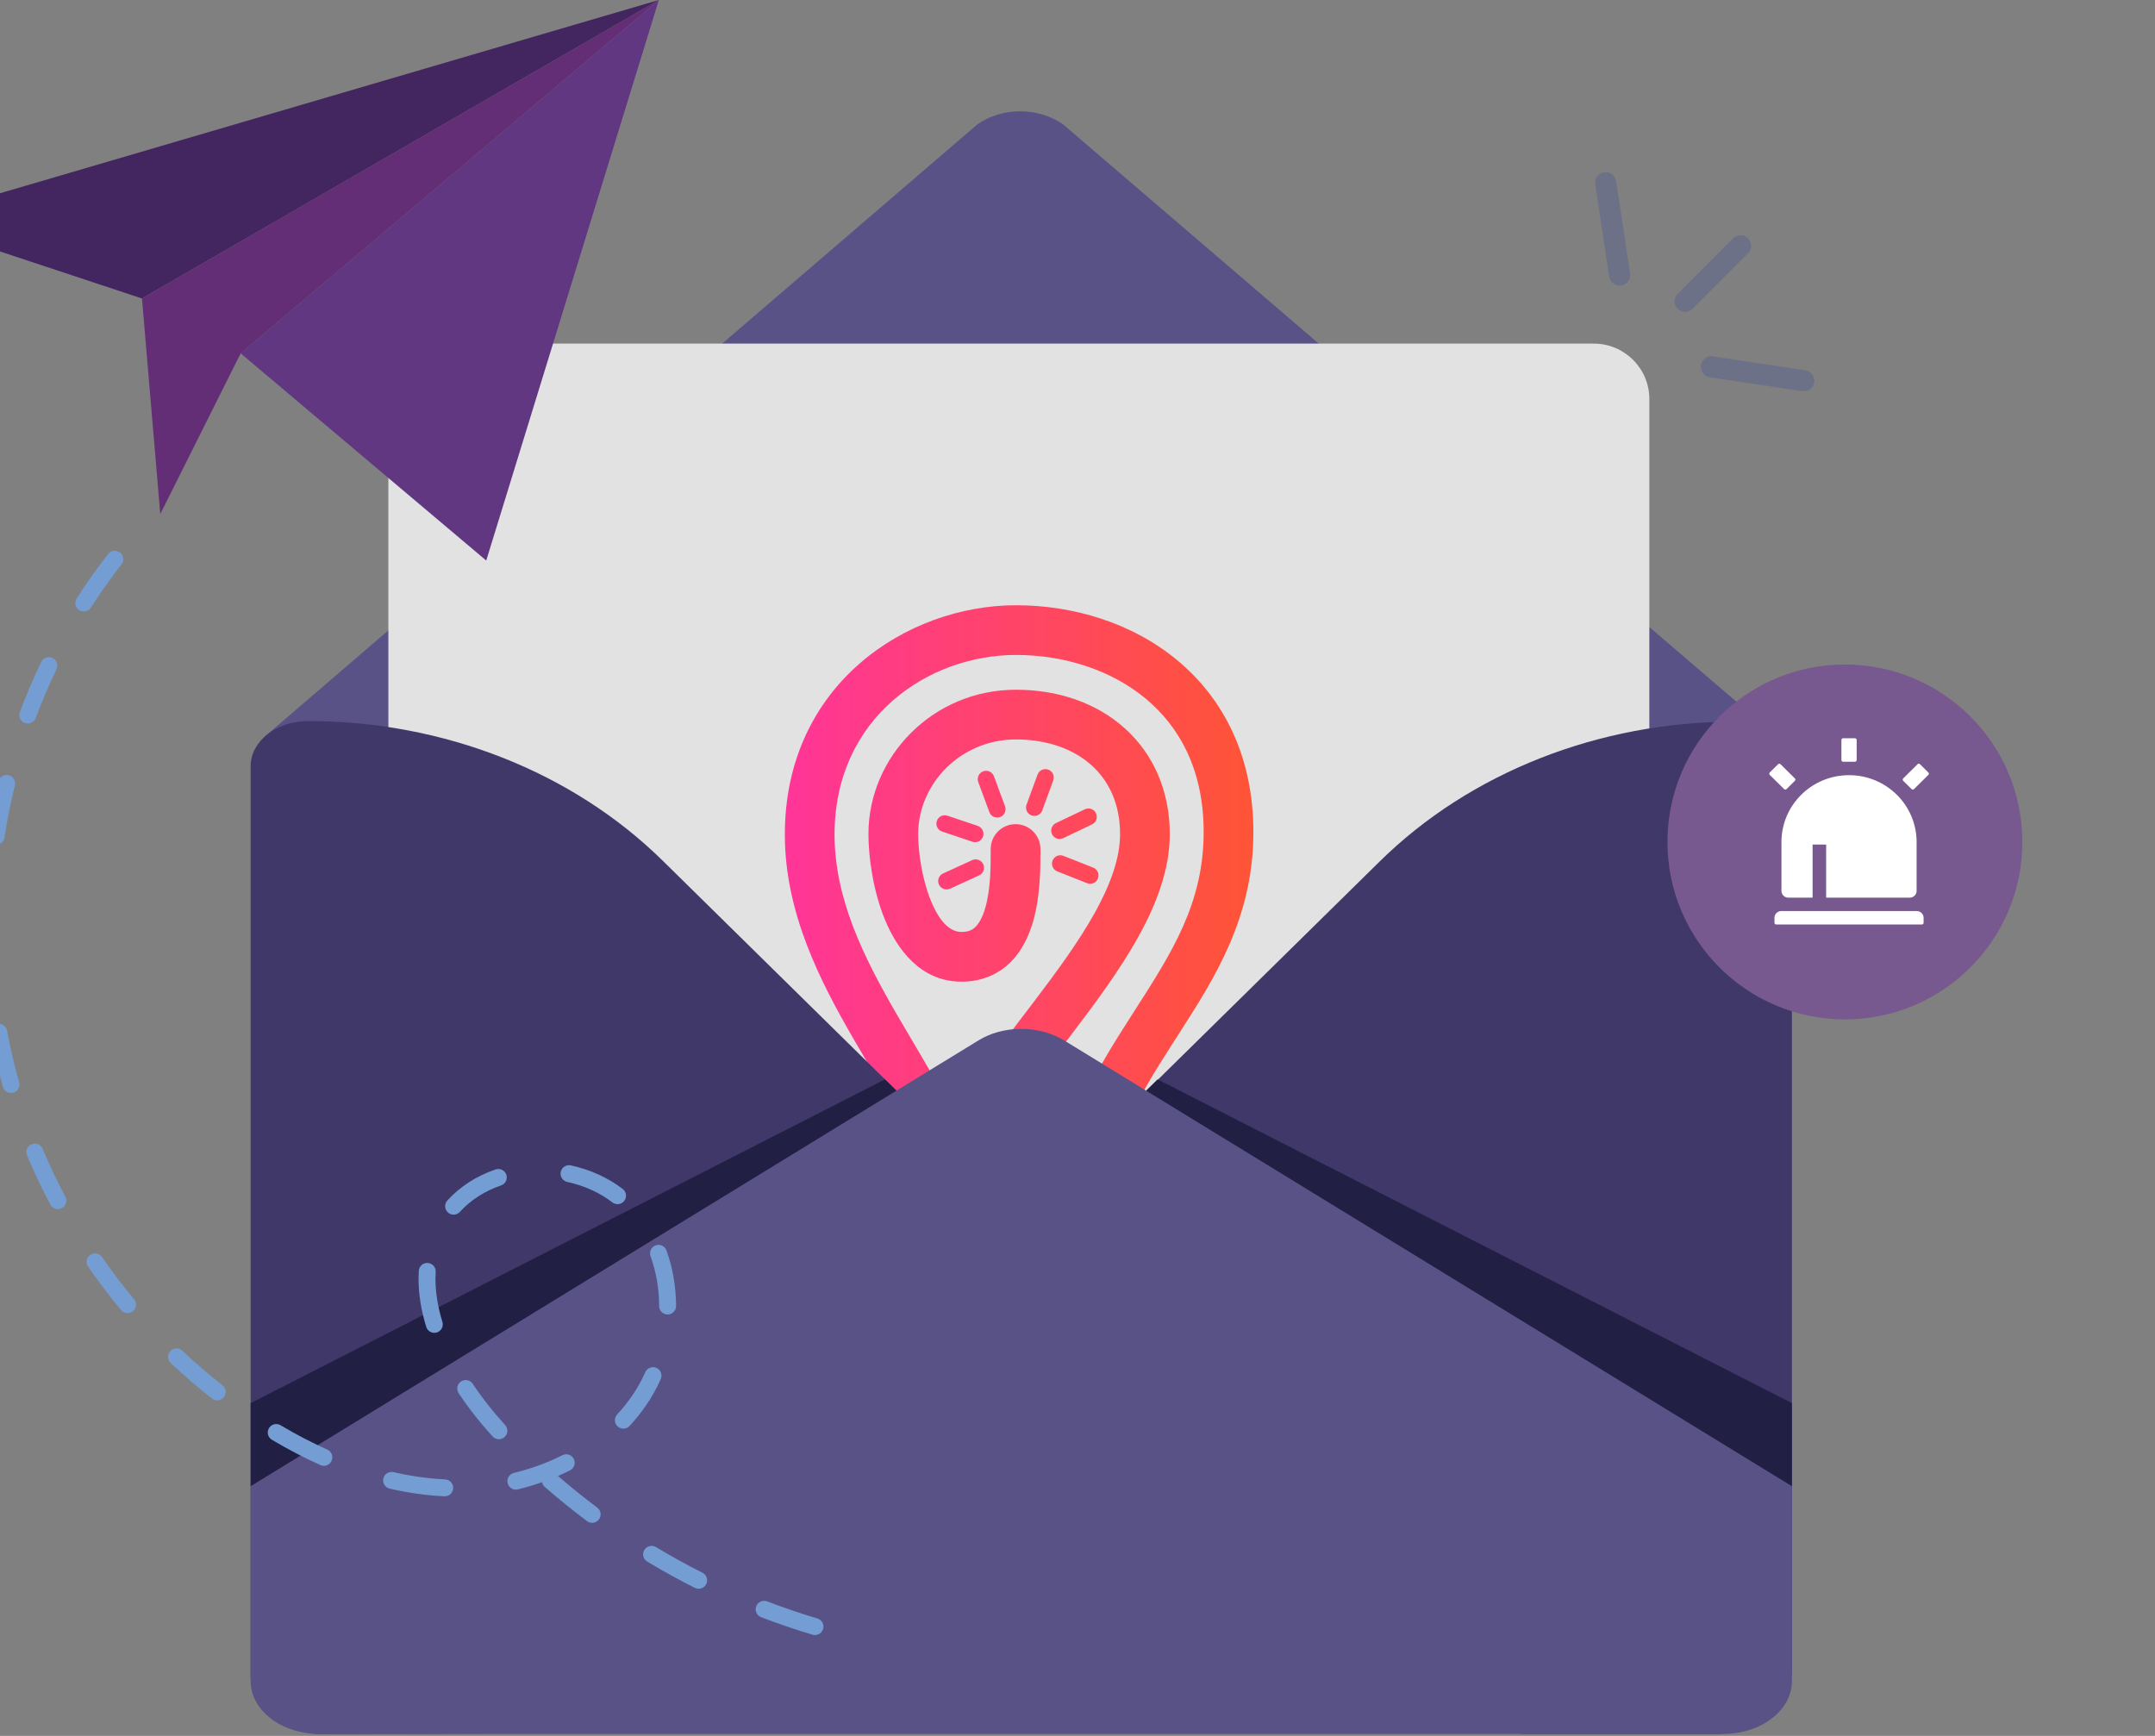
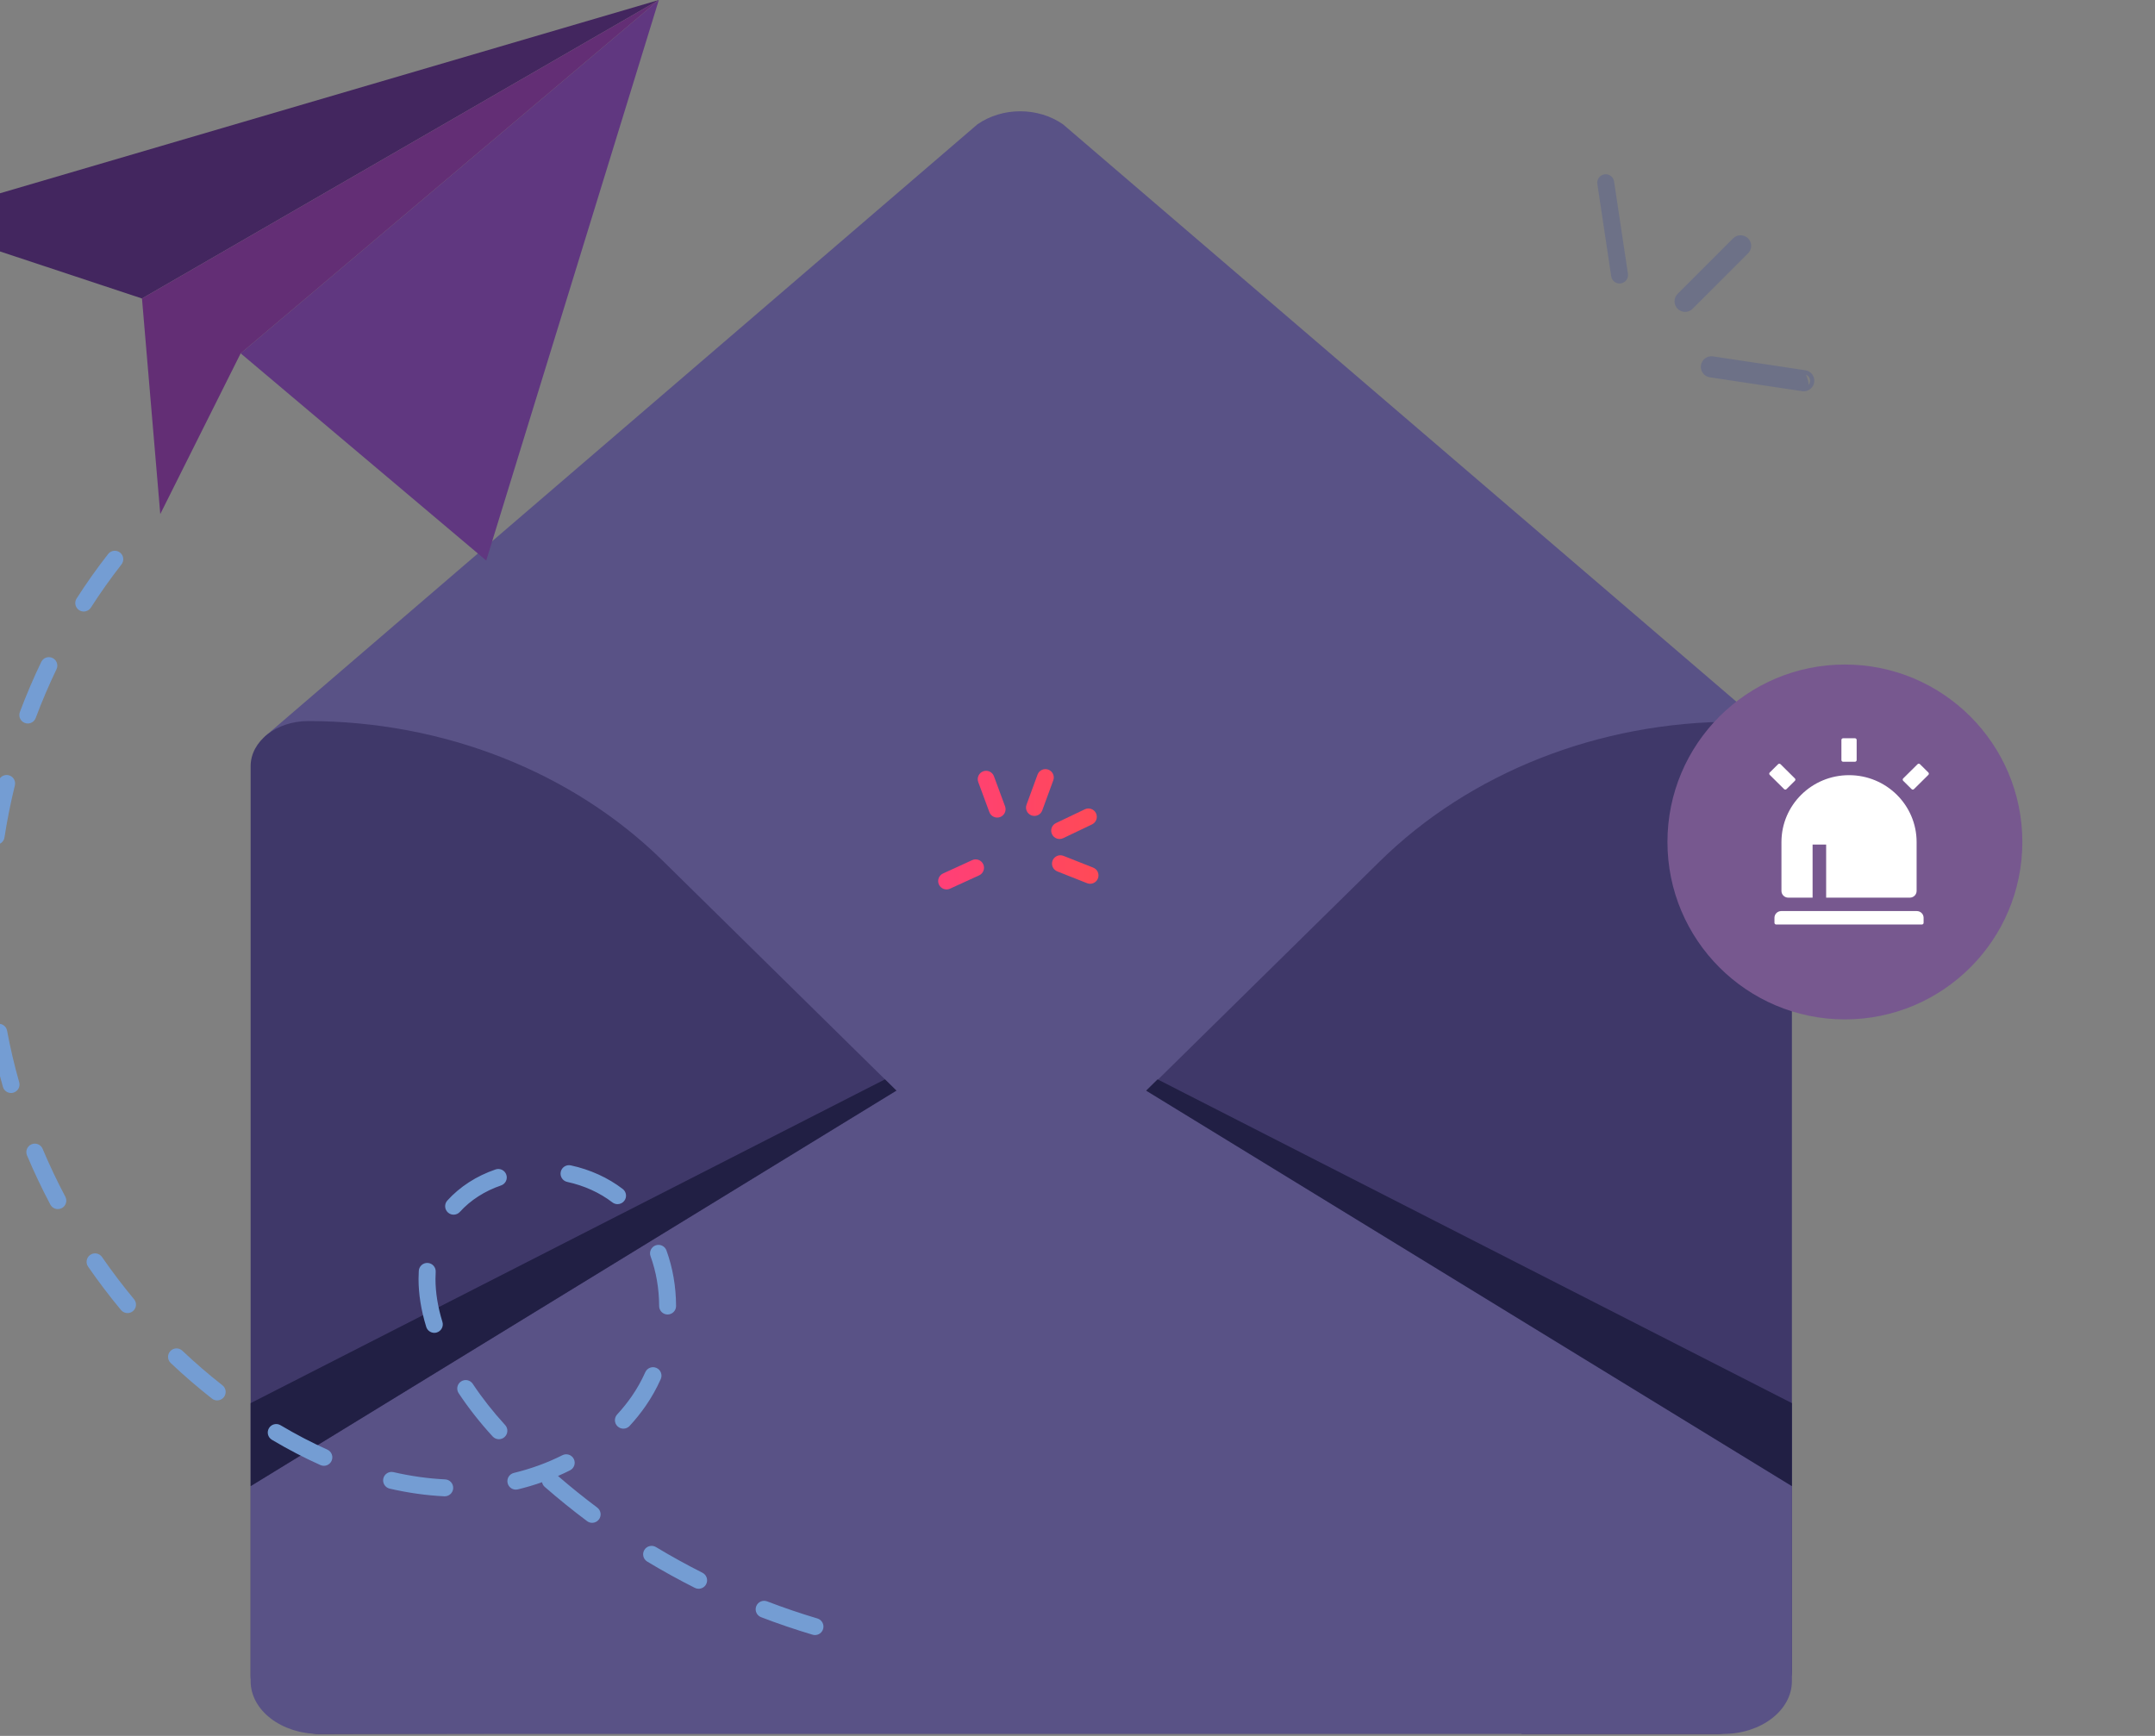
<svg xmlns="http://www.w3.org/2000/svg" width="324" height="261" viewBox="0 0 324 261" fill="none">
  <rect x="0" y="0" width="324" height="261" fill="#808080" stroke="none" />
  <g clip-path="url(#clip0)">
    <path d="M146.957 18.69L39.793 110.757L41.788 152.415C41.788 157.384 47.782 227.833 53.483 227.833L153.545 160.869L243.706 220.958C249.407 220.958 260.414 155.489 260.414 150.52L267.078 110.659L159.819 18.69C156.057 16.078 150.721 16.078 146.957 18.69Z" fill="#595286" />
-     <path d="M239.632 244.464H66.732C62.126 244.464 58.39 240.73 58.39 236.122V60.005C58.39 55.398 62.124 51.663 66.732 51.663H239.632C244.239 51.663 247.975 55.397 247.975 60.005V236.123C247.974 240.73 244.239 244.464 239.632 244.464Z" fill="#E2E2E2" />
-     <path fill-rule="evenodd" clip-rule="evenodd" d="M142.173 197.102C142.512 198.861 144.051 200.133 145.843 200.133H158.849C160.914 200.133 162.587 198.459 162.587 196.394C162.587 194.33 160.914 192.656 158.849 192.656H148.93L148.682 191.372H161.257C163.277 191.372 164.932 189.766 164.993 187.746C165.398 174.339 170.746 165.548 176.455 156.656C176.674 156.314 176.895 155.971 177.116 155.628C182.602 147.103 188.443 138.028 188.443 125.088C188.443 113.647 183.905 104.995 177.001 99.268C170.192 93.621 161.315 91 152.753 91C136.343 91 118 102.93 118 125.463C118 137.282 123.32 147.573 128.431 156.383C129.215 157.733 129.987 159.038 130.739 160.309C132.512 163.303 134.174 166.112 135.618 168.902C137.656 172.84 139.036 176.345 139.482 179.599C139.738 181.471 141.351 182.857 143.239 182.83C145.128 182.803 146.7 181.371 146.902 179.493C147.229 176.466 148.86 172.866 151.573 168.612C153.884 164.99 156.75 161.234 159.779 157.264C160.272 156.617 160.77 155.965 161.27 155.306C164.778 150.691 168.39 145.809 171.118 140.904C173.833 136.021 175.875 130.764 175.875 125.401C175.875 118.901 173.41 113.379 169.121 109.514C164.872 105.685 159.085 103.703 152.753 103.703C140.26 103.703 130.568 113.748 130.568 125.401C130.568 128.812 131.251 133.931 133.072 138.336C134.809 142.536 138.289 147.599 144.561 147.599C147.623 147.599 150.131 146.483 151.995 144.602C153.757 142.824 154.749 140.564 155.339 138.496C156.44 134.635 156.433 130.302 156.429 128.019C156.428 127.891 156.428 127.769 156.428 127.654C156.428 125.589 154.755 123.915 152.69 123.915C150.626 123.915 148.952 125.589 148.952 127.654L148.952 127.821C148.952 130.223 148.953 133.627 148.15 136.445C147.747 137.858 147.226 138.793 146.684 139.34C146.245 139.784 145.658 140.123 144.561 140.123C143.08 140.123 141.433 138.991 139.981 135.479C138.613 132.17 138.045 128.06 138.045 125.401C138.045 117.905 144.361 111.179 152.753 111.179C157.55 111.179 161.456 112.671 164.116 115.068C166.736 117.429 168.399 120.887 168.399 125.401C168.399 128.924 167.033 132.865 164.583 137.271C162.146 141.655 158.837 146.152 155.318 150.782C154.837 151.416 154.351 152.053 153.863 152.692C150.849 156.64 147.765 160.681 145.27 164.591C144.611 165.624 143.977 166.672 143.384 167.733C143.023 166.972 142.646 166.216 142.258 165.466C140.711 162.477 138.877 159.378 137.056 156.301C136.328 155.071 135.602 153.845 134.898 152.631C129.817 143.872 125.476 135.109 125.476 125.463C125.476 107.947 139.524 98.476 152.753 98.476C159.885 98.476 166.984 100.674 172.228 105.023C177.377 109.293 180.967 115.816 180.967 125.088C180.967 135.799 176.21 143.203 170.535 152.038C170.411 152.23 170.288 152.423 170.163 152.616C164.828 160.926 159.002 170.296 157.742 183.895H144.155C143.04 183.895 141.982 184.394 141.272 185.254C140.562 186.114 140.273 187.246 140.484 188.341L142.173 197.102Z" fill="url(#paint0_linear)" />
    <path d="M157.88 201.745C157.88 205.167 155.213 206 151.924 206C148.635 206 145.968 205.167 145.968 201.745H157.88Z" fill="url(#paint1_linear)" />
    <path fill-rule="evenodd" clip-rule="evenodd" d="M165.069 132.084C165.325 131.438 165.009 130.707 164.363 130.451L159.887 128.68C159.241 128.424 158.51 128.74 158.254 129.386C157.999 130.033 158.315 130.764 158.961 131.019L163.437 132.791C164.083 133.046 164.814 132.73 165.069 132.084Z" fill="url(#paint2_linear)" />
    <path fill-rule="evenodd" clip-rule="evenodd" d="M141.166 132.995C141.455 133.627 142.202 133.905 142.834 133.616L147.211 131.614C147.842 131.325 148.12 130.578 147.831 129.946C147.542 129.314 146.796 129.037 146.164 129.326L141.787 131.328C141.155 131.617 140.877 132.364 141.166 132.995Z" fill="url(#paint3_linear)" />
-     <path fill-rule="evenodd" clip-rule="evenodd" d="M147.796 125.771C148.018 125.113 147.664 124.399 147.005 124.178L142.443 122.643C141.785 122.421 141.071 122.776 140.85 123.434C140.628 124.093 140.983 124.806 141.641 125.028L146.203 126.562C146.861 126.784 147.575 126.43 147.796 125.771Z" fill="url(#paint4_linear)" />
    <path fill-rule="evenodd" clip-rule="evenodd" d="M150.364 122.848C151.016 122.607 151.349 121.883 151.108 121.231L149.439 116.714C149.198 116.062 148.474 115.729 147.822 115.97C147.171 116.211 146.838 116.935 147.079 117.586L148.748 122.104C148.989 122.755 149.713 123.088 150.364 122.848Z" fill="url(#paint5_linear)" />
    <path fill-rule="evenodd" clip-rule="evenodd" d="M155.085 122.601C155.738 122.84 156.46 122.505 156.7 121.852L158.357 117.33C158.596 116.678 158.261 115.955 157.608 115.716C156.956 115.477 156.233 115.812 155.994 116.465L154.337 120.987C154.098 121.639 154.433 122.362 155.085 122.601Z" fill="url(#paint6_linear)" />
    <path fill-rule="evenodd" clip-rule="evenodd" d="M158.167 125.43C158.466 126.057 159.217 126.323 159.844 126.024L164.188 123.95C164.815 123.651 165.081 122.9 164.781 122.273C164.482 121.646 163.731 121.38 163.104 121.68L158.76 123.753C158.133 124.053 157.868 124.803 158.167 125.43Z" fill="url(#paint7_linear)" />
    <path d="M155.742 180.382L207.452 129.505C221.032 116.144 240.416 108.509 260.759 108.509C265.536 108.509 269.409 111.545 269.409 115.29V184.608V251.275C269.409 255.02 262.951 260.706 258.172 260.706H228.79L155.741 188.833C153.3 186.427 153.3 182.787 155.742 180.382Z" fill="#3F3869" />
    <path d="M151.349 180.29L99.64 129.413C86.06 116.05 66.676 108.417 46.333 108.417C41.556 108.417 37.683 111.452 37.683 115.197V184.516V251.999C37.683 255.743 43.227 260.706 48.006 260.706L78.302 260.613L151.351 188.74C153.792 186.335 153.792 182.694 151.349 180.29Z" fill="#3F3869" />
    <path d="M269.409 223.442V252.767C269.409 257.151 264.787 260.704 259.087 260.704H48.004C42.304 260.704 37.683 257.151 37.683 252.767V223.442L147.115 156.426C148.895 155.336 151.029 154.759 153.182 154.702C155.577 154.637 157.995 155.213 159.98 156.426L269.409 223.442Z" fill="#595286" />
    <path d="M174.039 162.287L269.409 210.966V223.441L172.324 163.975L174.039 162.287Z" fill="#211F44" />
    <path d="M133.053 162.287L37.683 210.966V223.441L134.768 163.975L133.053 162.287Z" fill="#211F44" />
    <path d="M99.055 0L76.688 72.641L73.104 84.28L62.887 75.657L36.181 53.127L99.055 0Z" fill="#603780" />
    <path d="M99.053 0L21.347 44.879L-14 33.166L99.053 0Z" fill="#43265F" />
    <path d="M99.053 0L36.182 53.127L24.097 77.288L21.347 44.879L99.053 0Z" fill="#632E75" />
    <path d="M122.533 245.837C122.414 245.837 122.291 245.821 122.169 245.784C119.574 245.011 116.969 244.125 114.429 243.152C113.772 242.9 113.445 242.164 113.696 241.507C113.948 240.85 114.683 240.522 115.34 240.774C117.821 241.725 120.363 242.589 122.896 243.344C123.569 243.545 123.954 244.253 123.753 244.927C123.588 245.48 123.082 245.837 122.533 245.837ZM105.036 238.877C104.844 238.877 104.648 238.834 104.465 238.741C102.044 237.52 99.635 236.19 97.31 234.79C96.708 234.427 96.513 233.646 96.876 233.042C97.239 232.44 98.02 232.246 98.623 232.608C100.895 233.977 103.247 235.275 105.612 236.468C106.239 236.785 106.491 237.55 106.175 238.177C105.949 238.621 105.501 238.877 105.036 238.877ZM89.027 228.962C88.762 228.962 88.495 228.879 88.266 228.708C86.089 227.08 83.95 225.35 81.909 223.568C81.689 223.376 81.55 223.124 81.498 222.857C80.313 223.274 79.096 223.635 77.856 223.935C77.174 224.1 76.486 223.68 76.32 222.997C76.154 222.313 76.575 221.626 77.258 221.46C79.827 220.838 82.284 219.942 84.559 218.795C85.187 218.479 85.952 218.731 86.269 219.359C86.585 219.986 86.332 220.753 85.705 221.068C85.112 221.368 84.507 221.65 83.892 221.917C85.793 223.563 87.776 225.161 89.792 226.669C90.355 227.09 90.471 227.887 90.049 228.451C89.797 228.785 89.415 228.962 89.027 228.962ZM66.866 224.975C66.846 224.975 66.826 224.975 66.805 224.974C64.113 224.846 61.35 224.458 58.589 223.822C57.904 223.664 57.476 222.98 57.634 222.295C57.792 221.611 58.475 221.183 59.16 221.341C61.772 221.943 64.385 222.309 66.925 222.43C67.627 222.463 68.17 223.06 68.135 223.762C68.105 224.444 67.541 224.975 66.866 224.975ZM48.691 220.39C48.517 220.39 48.341 220.354 48.172 220.278C45.754 219.196 43.301 217.918 40.879 216.477C40.275 216.118 40.076 215.337 40.436 214.732C40.795 214.127 41.577 213.929 42.181 214.289C44.52 215.679 46.885 216.912 49.213 217.954C49.854 218.241 50.142 218.994 49.854 219.635C49.642 220.109 49.177 220.39 48.691 220.39ZM75.009 216.392C74.665 216.392 74.322 216.253 74.071 215.979C72.17 213.908 70.451 211.72 68.959 209.475C68.569 208.889 68.729 208.099 69.314 207.711C69.9 207.321 70.69 207.48 71.078 208.066C72.498 210.201 74.136 212.284 75.946 214.258C76.421 214.777 76.386 215.582 75.868 216.057C75.625 216.281 75.316 216.392 75.009 216.392ZM93.724 214.805C93.416 214.805 93.106 214.693 92.861 214.467C92.344 213.99 92.312 213.185 92.788 212.669C93.584 211.807 94.321 210.889 94.979 209.941C95.758 208.819 96.444 207.6 97.017 206.316C97.303 205.674 98.056 205.385 98.698 205.672C99.34 205.958 99.629 206.71 99.343 207.353C98.705 208.783 97.941 210.141 97.07 211.393C96.345 212.437 95.534 213.448 94.66 214.395C94.409 214.667 94.067 214.805 93.724 214.805ZM32.655 210.557C32.38 210.557 32.103 210.468 31.87 210.286C29.738 208.612 27.649 206.812 25.665 204.935C25.154 204.452 25.131 203.646 25.614 203.135C26.096 202.624 26.902 202.601 27.413 203.084C29.342 204.908 31.371 206.657 33.442 208.282C33.994 208.716 34.091 209.517 33.657 210.069C33.406 210.39 33.032 210.557 32.655 210.557ZM65.297 200.398C64.753 200.398 64.249 200.047 64.081 199.499C63.315 197.012 62.927 194.589 62.927 192.295C62.927 191.889 62.94 191.48 62.964 191.082C63.007 190.381 63.609 189.847 64.312 189.888C65.013 189.931 65.548 190.535 65.506 191.236C65.484 191.583 65.474 191.94 65.474 192.295C65.474 194.334 65.824 196.506 66.516 198.75C66.724 199.422 66.347 200.135 65.675 200.341C65.548 200.379 65.422 200.398 65.297 200.398ZM100.374 197.64C99.674 197.64 99.103 197.073 99.101 196.372C99.091 193.741 98.655 191.219 97.808 188.876C97.568 188.215 97.911 187.485 98.571 187.247C99.232 187.007 99.963 187.35 100.202 188.01C101.149 190.627 101.635 193.438 101.646 196.362C101.649 197.064 101.081 197.637 100.379 197.64C100.376 197.64 100.375 197.64 100.374 197.64ZM19.174 197.428C18.809 197.428 18.446 197.272 18.195 196.969C16.459 194.88 14.793 192.686 13.244 190.445C12.844 189.868 12.988 189.075 13.567 188.675C14.145 188.275 14.938 188.419 15.338 188.998C16.845 191.176 18.465 193.311 20.153 195.342C20.602 195.883 20.528 196.685 19.988 197.134C19.749 197.332 19.462 197.428 19.174 197.428ZM68.199 182.631C67.895 182.631 67.589 182.523 67.346 182.303C66.824 181.832 66.784 181.026 67.256 180.504C69.138 178.423 71.646 176.807 74.51 175.829C75.176 175.602 75.899 175.958 76.125 176.622C76.352 177.288 75.997 178.011 75.332 178.237C72.877 179.075 70.737 180.45 69.144 182.211C68.893 182.49 68.546 182.631 68.199 182.631ZM8.697 181.794C8.241 181.794 7.8 181.548 7.572 181.117C6.295 178.708 5.114 176.217 4.06 173.716C3.788 173.068 4.092 172.322 4.74 172.049C5.388 171.776 6.133 172.08 6.407 172.728C7.431 175.161 8.58 177.582 9.821 179.924C10.151 180.545 9.914 181.315 9.293 181.645C9.102 181.745 8.898 181.794 8.697 181.794ZM92.848 181.049C92.579 181.049 92.305 180.964 92.074 180.786C90.163 179.318 87.813 178.254 85.282 177.706C84.595 177.558 84.158 176.88 84.307 176.194C84.456 175.507 85.132 175.069 85.821 175.219C88.718 175.844 91.416 177.071 93.625 178.767C94.182 179.194 94.288 179.994 93.859 180.551C93.608 180.878 93.23 181.049 92.848 181.049ZM1.661 164.337C1.106 164.337 0.596 163.972 0.437 163.412C-0.311 160.782 -0.942 158.098 -1.438 155.434C-1.566 154.742 -1.111 154.078 -0.419 153.949C0.272 153.821 0.936 154.277 1.065 154.968C1.546 157.554 2.158 160.161 2.885 162.714C3.077 163.39 2.685 164.094 2.009 164.288C1.892 164.322 1.775 164.337 1.661 164.337ZM-1.485 145.786C-2.154 145.786 -2.714 145.265 -2.754 144.587C-2.854 142.87 -2.905 141.124 -2.905 139.395C-2.905 138.4 -2.889 137.389 -2.856 136.394C-2.833 135.691 -2.241 135.141 -1.541 135.164C-0.838 135.187 -0.287 135.777 -0.311 136.479C-0.343 137.448 -0.36 138.429 -0.36 139.397C-0.36 141.076 -0.31 142.772 -0.213 144.44C-0.172 145.141 -0.708 145.743 -1.41 145.785C-1.435 145.785 -1.461 145.786 -1.485 145.786ZM-0.581 126.989C-0.646 126.989 -0.711 126.984 -0.776 126.973C-1.471 126.866 -1.947 126.216 -1.84 125.522C-1.426 122.836 -0.888 120.134 -0.239 117.49C-0.071 116.808 0.618 116.391 1.302 116.557C1.984 116.725 2.401 117.414 2.233 118.098C1.602 120.669 1.078 123.297 0.675 125.909C0.58 126.538 0.038 126.989 -0.581 126.989ZM4.177 108.779C4.028 108.779 3.878 108.752 3.73 108.697C3.072 108.45 2.739 107.717 2.986 107.059C3.943 104.506 5.025 101.971 6.2 99.525C6.504 98.891 7.264 98.624 7.898 98.929C8.532 99.234 8.798 99.995 8.493 100.627C7.35 103.005 6.299 105.471 5.368 107.953C5.178 108.463 4.693 108.779 4.177 108.779ZM12.588 91.944C12.353 91.944 12.116 91.879 11.903 91.743C11.312 91.363 11.138 90.577 11.518 89.985C12.993 87.682 14.588 85.432 16.258 83.297C16.691 82.743 17.491 82.645 18.045 83.078C18.599 83.511 18.697 84.311 18.264 84.865C16.644 86.937 15.096 89.122 13.662 91.358C13.418 91.736 13.007 91.944 12.588 91.944Z" fill="#749DD3" />
    <path d="M277.377 153.27C292.111 153.27 304.055 141.326 304.055 126.592C304.055 111.858 292.111 99.914 277.377 99.914C262.643 99.914 250.698 111.858 250.698 126.592C250.698 141.326 262.643 153.27 277.377 153.27Z" fill="#77588F" />
    <path d="M253.352 46.578C253.026 46.578 252.701 46.453 252.452 46.205C251.955 45.709 251.955 44.902 252.452 44.405L260.794 36.064C261.291 35.568 262.097 35.568 262.593 36.064C263.091 36.561 263.091 37.368 262.593 37.864L254.252 46.205C254.004 46.455 253.678 46.578 253.352 46.578Z" fill="#6D7187" />
    <path d="M253.353 46.896C252.928 46.896 252.528 46.731 252.228 46.431C251.927 46.13 251.762 45.73 251.762 45.305C251.762 44.88 251.927 44.48 252.228 44.18L260.569 35.839C261.19 35.219 262.199 35.219 262.819 35.839C263.12 36.139 263.285 36.539 263.285 36.964C263.285 37.389 263.12 37.789 262.819 38.089L254.478 46.431C254.178 46.731 253.778 46.896 253.353 46.896ZM261.694 36.011C261.45 36.011 261.205 36.104 261.018 36.289L252.677 44.631C252.496 44.812 252.397 45.051 252.397 45.305C252.397 45.56 252.496 45.8 252.677 45.98C252.858 46.161 253.097 46.26 253.352 46.26C253.606 46.26 253.847 46.161 254.026 45.98L262.367 37.639C262.548 37.458 262.647 37.219 262.647 36.964C262.647 36.71 262.548 36.469 262.367 36.289C262.183 36.104 261.938 36.011 261.694 36.011Z" fill="#6D7187" />
-     <path d="M271.191 58.516C271.128 58.516 271.065 58.51 271 58.502L257.118 56.416C256.423 56.312 255.944 55.664 256.048 54.969C256.153 54.274 256.801 53.796 257.496 53.9L271.378 55.985C272.073 56.089 272.551 56.737 272.447 57.432C272.353 58.062 271.809 58.516 271.191 58.516Z" fill="#6D7187" />
+     <path d="M271.191 58.516C271.128 58.516 271.065 58.51 271 58.502L257.118 56.416C256.423 56.312 255.944 55.664 256.048 54.969C256.153 54.274 256.801 53.796 257.496 53.9L271.378 55.985C272.353 58.062 271.809 58.516 271.191 58.516Z" fill="#6D7187" />
    <path d="M271.19 58.834C271.111 58.834 271.031 58.827 270.952 58.816L257.07 56.731C256.202 56.601 255.603 55.789 255.734 54.921C255.864 54.054 256.676 53.453 257.544 53.584L271.426 55.669C272.294 55.799 272.894 56.611 272.762 57.479C272.647 58.252 271.971 58.834 271.19 58.834ZM257.306 54.203C256.841 54.203 256.433 54.543 256.363 55.016C256.285 55.537 256.644 56.025 257.165 56.102L271.047 58.187C271.094 58.195 271.142 58.197 271.19 58.197C271.658 58.197 272.064 57.847 272.132 57.384C272.21 56.863 271.851 56.376 271.33 56.298L257.448 54.213C257.401 54.206 257.353 54.203 257.306 54.203Z" fill="#6D7187" />
    <path d="M243.499 42.626C242.88 42.626 242.337 42.173 242.242 41.541L240.157 27.659C240.052 26.964 240.531 26.316 241.226 26.212C241.92 26.108 242.569 26.586 242.673 27.281L244.758 41.163C244.863 41.858 244.384 42.506 243.689 42.611C243.627 42.621 243.563 42.626 243.499 42.626Z" fill="#6D7187" />
-     <path d="M243.499 42.944C242.719 42.944 242.043 42.361 241.927 41.59L239.842 27.708C239.779 27.288 239.883 26.868 240.136 26.527C240.389 26.186 240.759 25.961 241.18 25.899C241.6 25.835 242.019 25.94 242.361 26.193C242.704 26.445 242.927 26.817 242.99 27.237L245.075 41.119C245.139 41.539 245.035 41.959 244.781 42.3C244.529 42.642 244.159 42.865 243.737 42.928C243.66 42.938 243.58 42.944 243.499 42.944ZM241.418 26.516C241.371 26.516 241.323 26.52 241.274 26.527C241.022 26.565 240.8 26.698 240.648 26.903C240.497 27.108 240.434 27.36 240.472 27.612L242.557 41.494C242.627 41.958 243.032 42.308 243.499 42.308C243.548 42.308 243.595 42.304 243.643 42.298C243.895 42.259 244.118 42.126 244.27 41.921C244.421 41.716 244.483 41.464 244.445 41.212L242.36 27.33C242.322 27.078 242.188 26.855 241.983 26.703C241.817 26.58 241.621 26.516 241.418 26.516Z" fill="#6D7187" />
    <path d="M277.998 116.55C283.61 116.55 288.159 121.053 288.159 126.608V133.955C288.159 134.223 288.052 134.479 287.861 134.668C287.67 134.858 287.41 134.964 287.14 134.964H268.857C268.586 134.964 268.327 134.858 268.136 134.668C267.945 134.479 267.837 134.223 267.837 133.955V126.608C267.837 121.053 272.387 116.55 277.998 116.55ZM277.106 111H278.89C278.958 111 279.023 111.027 279.07 111.074C279.118 111.121 279.145 111.185 279.145 111.252V114.279C279.145 114.346 279.118 114.41 279.07 114.458C279.023 114.505 278.958 114.532 278.89 114.532H277.106C277.039 114.532 276.974 114.505 276.926 114.458C276.878 114.41 276.852 114.346 276.852 114.279V111.252C276.852 111.185 276.878 111.121 276.926 111.074C276.974 111.027 277.039 111 277.106 111ZM267.336 114.899C267.359 114.876 267.387 114.857 267.418 114.844C267.449 114.832 267.482 114.825 267.516 114.825C267.549 114.825 267.583 114.832 267.613 114.844C267.644 114.857 267.673 114.876 267.696 114.899L269.858 117.04C269.906 117.087 269.933 117.151 269.933 117.218C269.933 117.285 269.906 117.349 269.858 117.396L268.597 118.645C268.549 118.692 268.484 118.719 268.417 118.719C268.349 118.719 268.285 118.692 268.237 118.645L266.075 116.504C266.027 116.457 266 116.393 266 116.326C266 116.259 266.027 116.195 266.075 116.148L267.336 114.899H267.336ZM288.664 114.899L289.926 116.148C289.973 116.195 290 116.259 290 116.326C290 116.393 289.973 116.457 289.926 116.504L287.763 118.645C287.74 118.669 287.712 118.687 287.681 118.7C287.65 118.713 287.617 118.719 287.583 118.719C287.55 118.719 287.516 118.713 287.486 118.7C287.455 118.687 287.427 118.669 287.403 118.645L286.141 117.396C286.118 117.373 286.099 117.345 286.086 117.315C286.073 117.284 286.067 117.251 286.067 117.218C286.067 117.185 286.073 117.152 286.086 117.121C286.099 117.091 286.118 117.063 286.141 117.04L288.304 114.899C288.352 114.852 288.417 114.825 288.484 114.825C288.552 114.825 288.616 114.852 288.664 114.899ZM267.805 136.982H288.191C288.462 136.982 288.721 137.088 288.912 137.278C289.103 137.467 289.21 137.723 289.21 137.991V138.748C289.21 138.815 289.184 138.879 289.136 138.926C289.088 138.973 289.023 139 288.956 139H267.041C266.973 139 266.909 138.973 266.861 138.926C266.813 138.879 266.786 138.815 266.786 138.748V137.991C266.786 137.723 266.894 137.467 267.085 137.278C267.276 137.088 267.535 136.982 267.805 136.982ZM272.52 126.986V134.964H274.558V126.986H272.52Z" fill="white" />
  </g>
  <defs>
    <linearGradient id="paint0_linear" x1="118" y1="149.161" x2="188.443" y2="149.161" gradientUnits="userSpaceOnUse">
      <stop stop-color="#FF3598" />
      <stop offset="1" stop-color="#FF5436" />
    </linearGradient>
    <linearGradient id="paint1_linear" x1="118" y1="149.161" x2="188.443" y2="149.161" gradientUnits="userSpaceOnUse">
      <stop stop-color="#FF3598" />
      <stop offset="1" stop-color="#FF5436" />
    </linearGradient>
    <linearGradient id="paint2_linear" x1="118" y1="149.161" x2="188.443" y2="149.161" gradientUnits="userSpaceOnUse">
      <stop stop-color="#FF3598" />
      <stop offset="1" stop-color="#FF5436" />
    </linearGradient>
    <linearGradient id="paint3_linear" x1="118" y1="149.161" x2="188.443" y2="149.161" gradientUnits="userSpaceOnUse">
      <stop stop-color="#FF3598" />
      <stop offset="1" stop-color="#FF5436" />
    </linearGradient>
    <linearGradient id="paint4_linear" x1="118" y1="149.161" x2="188.443" y2="149.161" gradientUnits="userSpaceOnUse">
      <stop stop-color="#FF3598" />
      <stop offset="1" stop-color="#FF5436" />
    </linearGradient>
    <linearGradient id="paint5_linear" x1="118" y1="149.161" x2="188.443" y2="149.161" gradientUnits="userSpaceOnUse">
      <stop stop-color="#FF3598" />
      <stop offset="1" stop-color="#FF5436" />
    </linearGradient>
    <linearGradient id="paint6_linear" x1="118" y1="149.161" x2="188.443" y2="149.161" gradientUnits="userSpaceOnUse">
      <stop stop-color="#FF3598" />
      <stop offset="1" stop-color="#FF5436" />
    </linearGradient>
    <linearGradient id="paint7_linear" x1="118" y1="149.161" x2="188.443" y2="149.161" gradientUnits="userSpaceOnUse">
      <stop stop-color="#FF3598" />
      <stop offset="1" stop-color="#FF5436" />
    </linearGradient>
    <clipPath id="clip0">
      <rect width="324" height="260.705" fill="white" />
    </clipPath>
  </defs>
</svg>